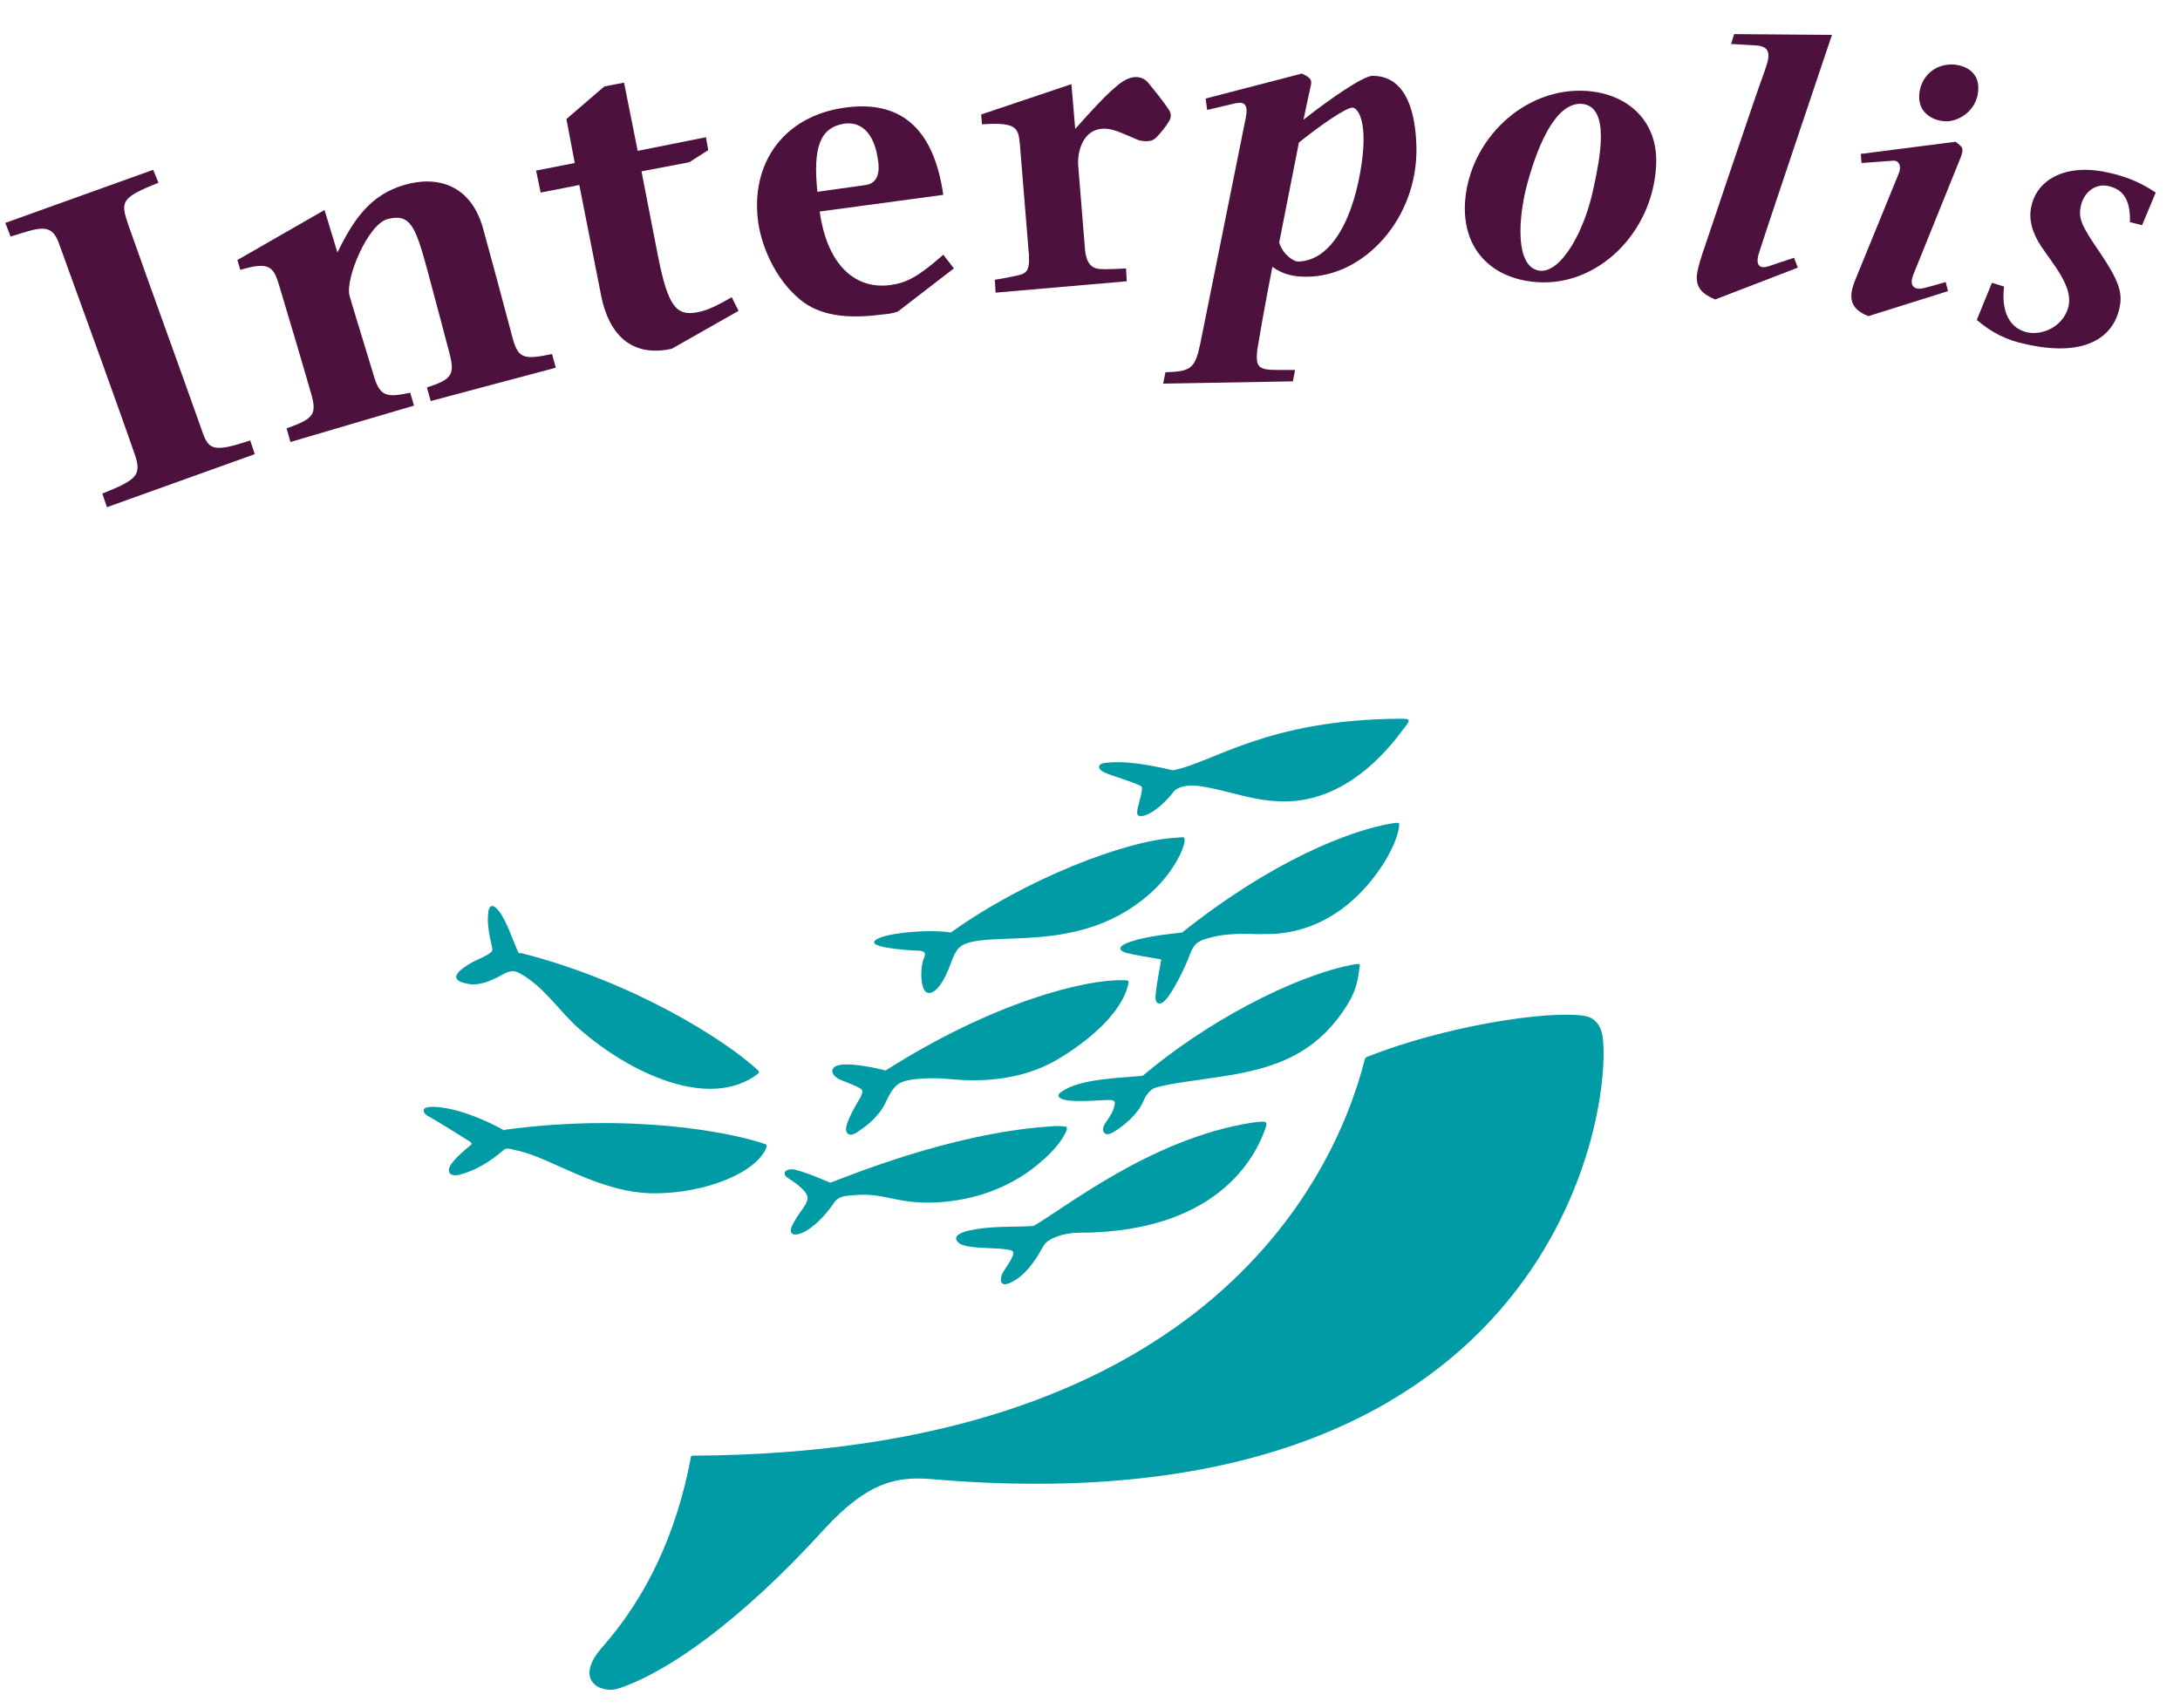
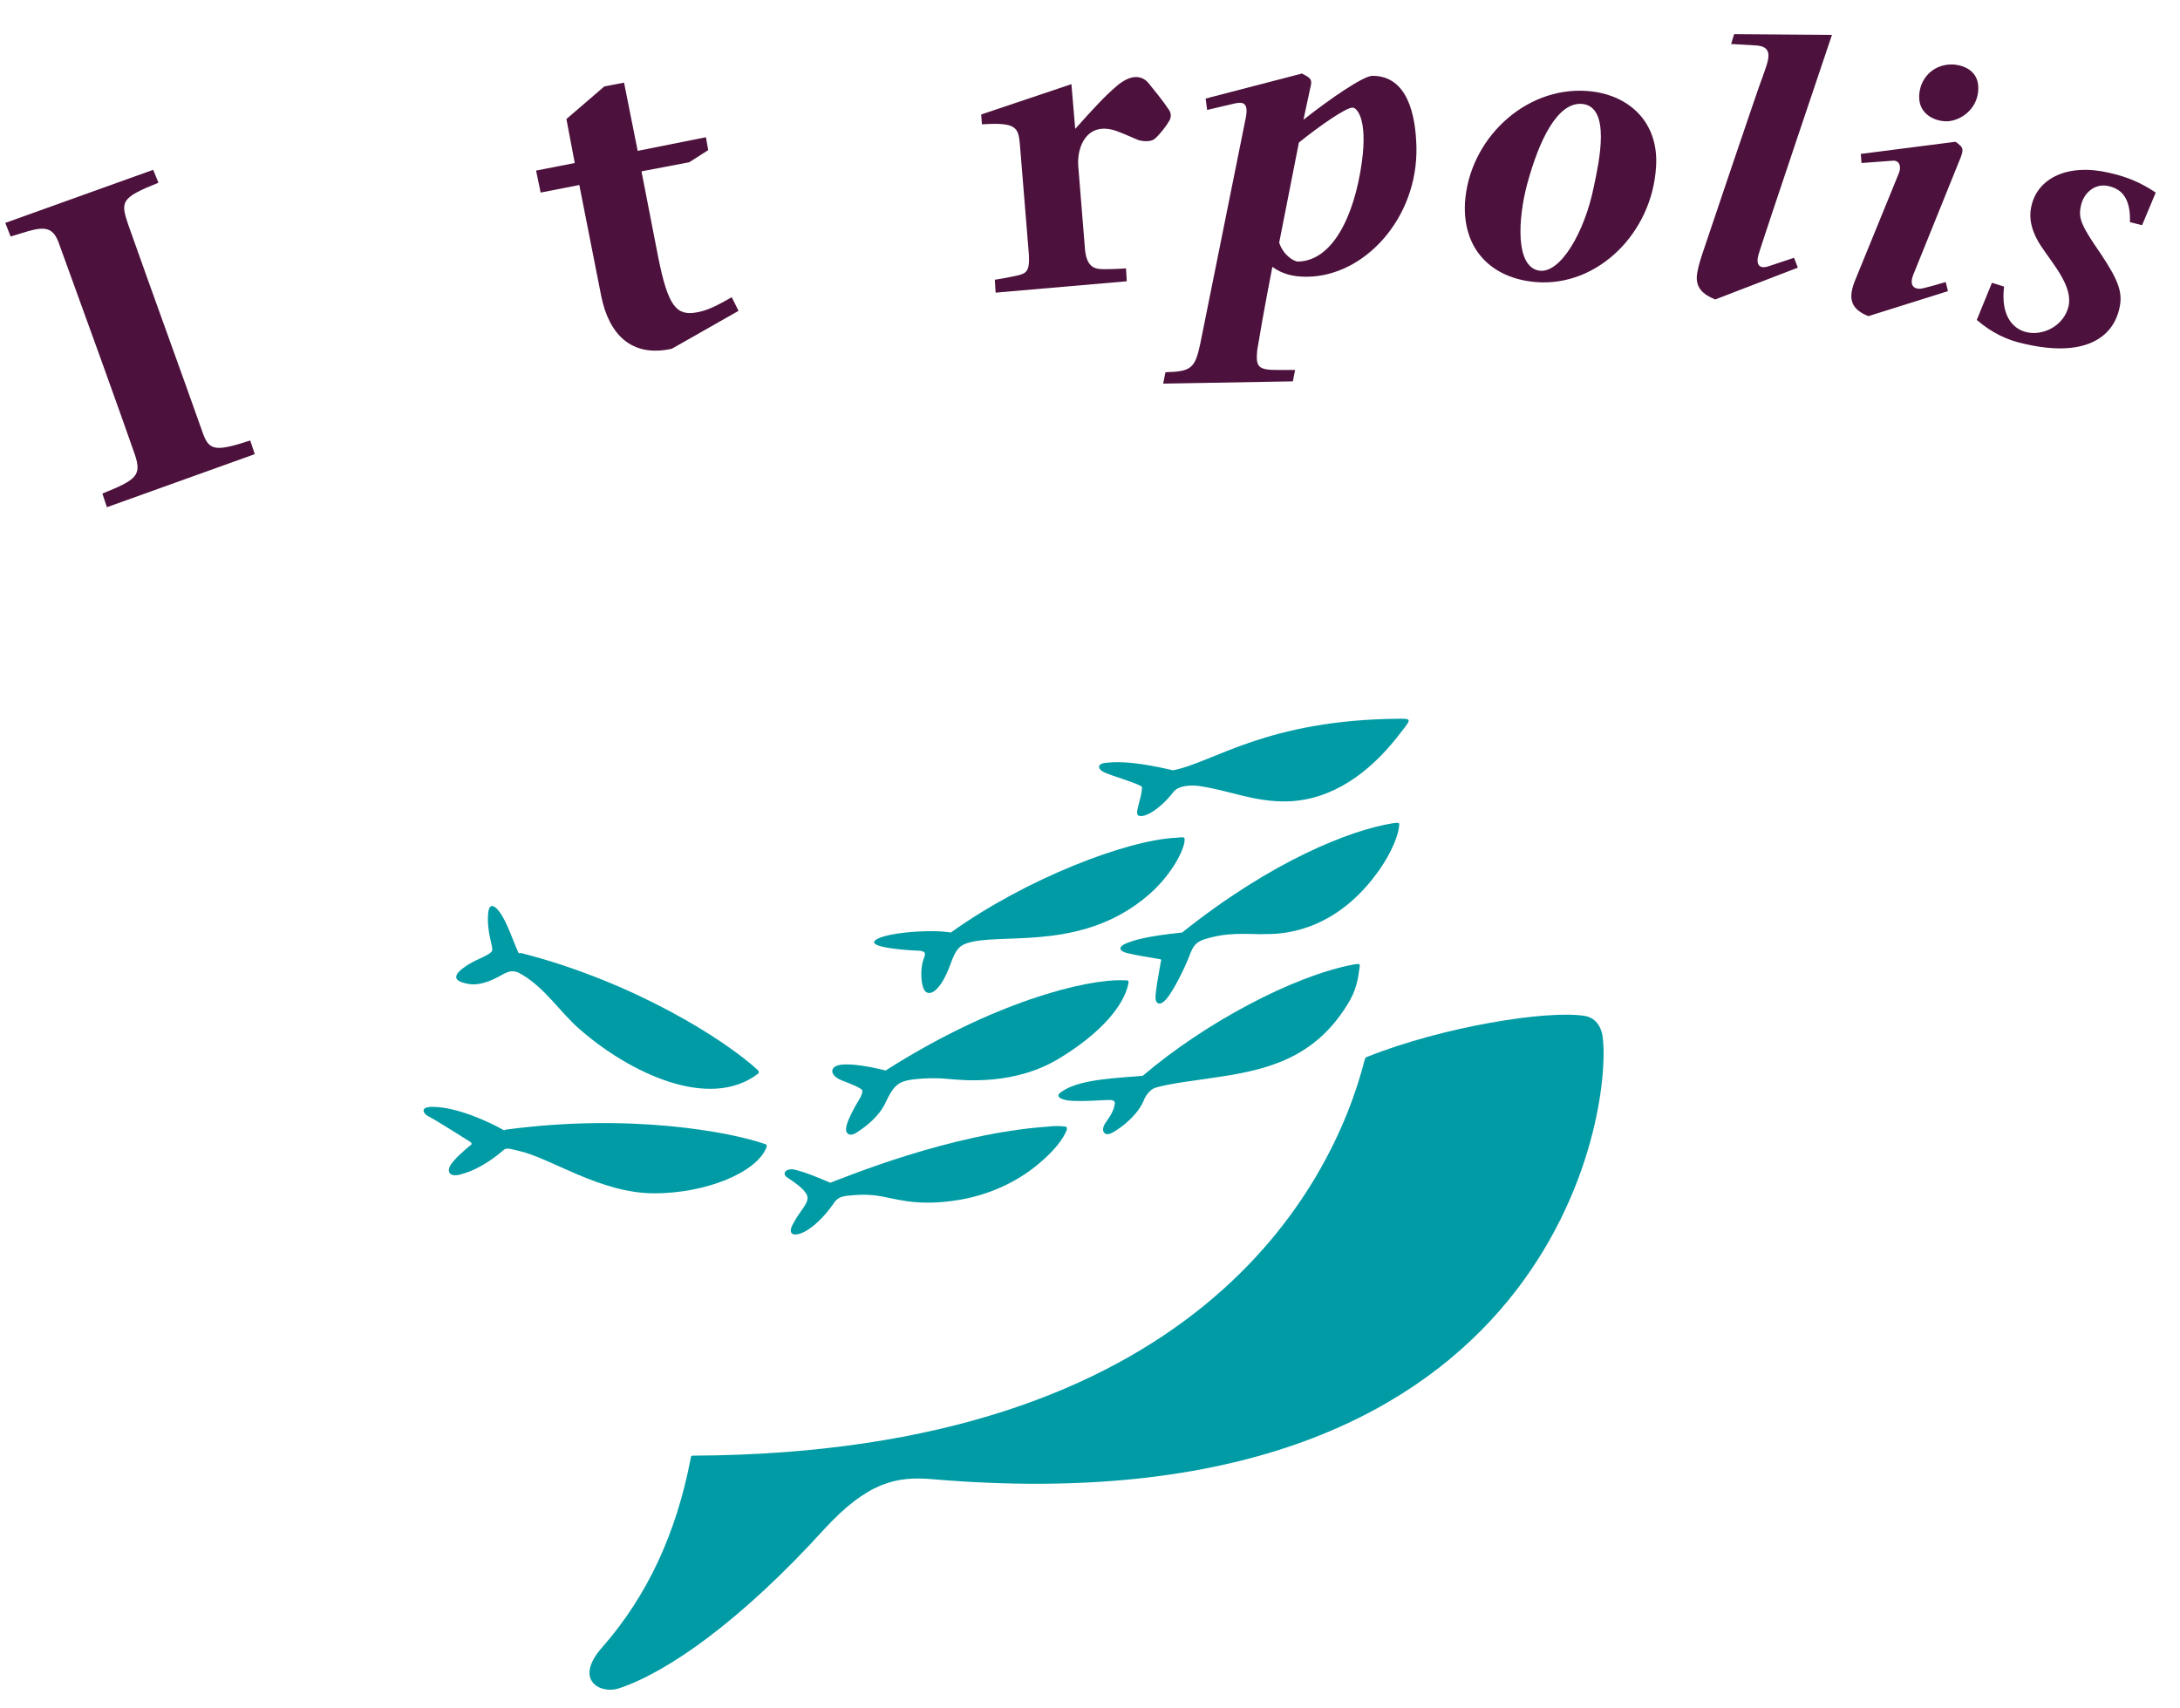
<svg xmlns="http://www.w3.org/2000/svg" version="1.1" id="Laag_1" x="0px" y="0px" viewBox="0 0 287.5 225.3" style="enable-background:new 0 0 287.5 225.3;" xml:space="preserve">
  <style type="text/css">
	.st0{fill:#4C113C;}
	.st1{fill:#009BA4;}
</style>
  <g>
    <path class="st0" d="M20.2,22.4L0.7,29.4l0.7,1.8c3.6-1.1,5.3-1.9,6.3,0.7c3.1,8.5,8.3,22.9,10.1,28.1c0.9,2.7,0.2,3.3-4.3,5.1   l0.6,1.8l19.5-7l-0.6-1.8c-4.9,1.6-5.5,1.3-6.4-1.4c-2.9-8.2-6.2-17.2-9.7-27.1c-1-3-1-3.5,4-5.5L20.2,22.4z" />
    <path class="st0" d="M79.3,39.1l-2.9-14.7l-5.1,1l-0.6-2.9l5.1-1l-1.1-5.8l5-4.3l2.6-0.5l1.8,9l9-1.8l0.3,1.7l-2.5,1.6l-6.3,1.2   l2.2,11.3c1.3,6.5,2.4,7.8,5.1,7.3c1.1-0.2,2.2-0.6,4.6-2l0.9,1.8L88.6,46C83.2,47.2,80.3,44,79.3,39.1z" />
-     <path class="st0" d="M116.2,41.5c-4.6,0.6-8.2,0.1-10.7-2c-2.9-2.4-4.9-6.3-5.5-10.1c-1.1-7.9,3.4-14.1,11.4-15.2   c7.1-1,11.7,2.4,13,11.5l-16.3,2.2c1,7.1,4.7,10.3,9.3,9.7c2.2-0.3,3.7-1.1,7-4l1.4,1.8l-7.4,5.7C117.5,41.4,117.1,41.4,116.2,41.5   z M107.8,25.3l6.4-0.9c1.3-0.2,1.9-1.3,1.6-3.2c-0.4-3.2-1.9-5.2-4.4-4.9C108.1,16.8,107.2,19.5,107.8,25.3z" />
    <path class="st0" d="M209.3,12c5.5,0.4,9.5,4.1,9.1,10c-0.5,8.7-7.7,15.9-15.9,15.2c-5.8-0.5-9.6-4.3-9.3-10.4   C193.7,18.4,201.1,11.4,209.3,12z M210.2,24.6c0.7-3.3,2.3-10.6-1.6-10.9c-3.2-0.2-5.6,4.7-7.2,10.6c-1.2,4.5-1.6,10.9,1.6,11.4   C205.8,36.1,209,30.6,210.2,24.6z" />
    <path class="st0" d="M236.6,34l0.5,1.3l-10.9,4.2c-1.7-0.7-2.6-1.6-2.4-3.3c0.1-0.6,0.2-1.2,0.7-2.7c0,0,7.4-22,8-23.5   c0.7-2,1.5-3.8-0.8-4c-1.6-0.1-3.4-0.2-3.4-0.2l0.4-1.3l12.9,0.1c0,0-9,26.7-9.6,28.7c-0.7,2.1,0.5,2.1,1.3,1.8L236.6,34z" />
    <path class="st0" d="M257.4,8.5c-2.6,0-4.3,2-4.3,4.3c0,2.3,2.1,3.2,3.6,3.2c1.7,0,4.2-1.5,4.2-4.4C260.9,9,258.4,8.5,257.4,8.5z" />
    <path class="st0" d="M249.6,21.2c0.9-0.1,1.2,0.8,0.8,1.7c-0.5,1.2-4.8,11.8-5.8,14.2c-0.8,2.1-0.7,3.6,1.8,4.6l10.5-3.3l-0.3-1.2   c0,0-2,0.6-2.9,0.8c-0.6,0.2-2.1,0.2-1.4-1.7c1.5-3.7,6.1-15.1,6.1-15.1c0.6-1.4,0.5-1.7,0-2.1c-0.2-0.2-0.5-0.4-0.5-0.4l-12.5,1.6   l0.1,1.2L249.6,21.2z" />
    <path class="st0" d="M278.3,24.6c-2-0.6-3.6,0.9-3.9,2.7c-0.3,1.5,0.1,2.5,2.6,6.1c2.4,3.6,3,5.2,2.5,7.3c-0.9,4-4.8,6.4-12.3,4.7   c-2.5-0.5-4.5-1.5-6.5-3.2l2-4.9l1.6,0.5c-1,8.1,7.4,7.3,8.5,2.6c0.6-2.6-2-5.5-3.6-7.9c-1.2-1.8-1.7-3.6-1.3-5.3   c0.8-3.7,4.8-5.7,10.3-4.4c2.2,0.5,4,1.2,6.1,2.6l-1.8,4.3l-1.6-0.4C281,26,279.7,25,278.3,24.6z" />
    <path class="st0" d="M147.1,11.5c2.1-1.9,3.6-1.5,4.4-0.5c0.8,1,1.8,2.2,2.6,3.4c0.3,0.4,0.5,1,0,1.7c-0.2,0.4-1.2,1.7-1.8,2.2   c-0.6,0.5-1.7,0.3-2.1,0.2c-0.3-0.1-1.8-0.8-2.9-1.2c-3.9-1.4-5.3,2-5.1,4.6c0.2,2.4,0.9,11.1,0.9,11.1c0.3,2.7,1.7,2.5,3,2.5   c1,0,2.4-0.1,2.4-0.1l0.1,1.7l-17.3,1.5l-0.1-1.7c0,0,1.3-0.2,2.7-0.5c1.4-0.3,1.9-0.5,1.8-2.7L134.5,19c-0.2-2.2-0.5-2.9-5-2.6   l-0.1-1.3l11.9-4l0.5,5.9C144.3,14.2,145.8,12.6,147.1,11.5z" />
    <path class="st0" d="M168.5,48.8l2.3,0l-0.3,1.5l-17.1,0.3l0.3-1.5c3.4-0.1,3.9-0.5,4.6-3.8l6-29.8c0.4-2.1-0.5-2.1-1.7-1.8   c-0.8,0.2-3.4,0.8-3.4,0.8L159,13l12.7-3.3c1.2,0.6,1.4,0.8,1.1,1.9c-0.2,0.9-0.9,4.2-0.9,4.2c3.4-2.7,7.9-5.8,9.1-5.8   c4.6,0,5.7,5.1,5.8,9.4c0.2,9.4-6.9,17.1-14.5,17.1c-1.7,0-3.1-0.3-4.5-1.3c0,0-1.2,6.1-2,11C165.6,48.4,165.9,48.8,168.5,48.8z    M171.3,18.8L168.7,32c0.5,1.6,1.9,2.5,2.5,2.5c4.5-0.1,7.4-5.9,8.4-13.1c0.8-5.8-0.7-7.2-1.2-7.2   C177.6,14.1,173.9,16.7,171.3,18.8z" />
-     <path class="st0" d="M63.7,30.1c1.5,5.5,2.1,7.7,3.8,14.1c0.8,3.1,1.4,3.3,5.3,2.5l0.5,1.8l-16.5,4.4l-0.5-1.8   c3.5-1.1,3.7-1.8,2.9-4.8c-0.5-1.9-1.5-5.7-2.9-10.9c-1.5-5.5-2.2-7.3-5.2-6.5c-2.6,0.7-5.6,7.9-5,10.1c0.2,0.8,1.7,5.6,3.3,10.9   c0.8,2.5,1.8,2.5,4.7,1.9l0.5,1.7l-16.3,4.8l-0.5-1.8c3.7-1.3,4-1.9,3.2-4.7c-0.8-2.8-2.6-8.9-4.2-14.2c-0.7-2.3-1.2-3.2-5.1-2   l-0.4-1.3l11.5-6.6l1.7,5.6c2.2-4.5,4.4-7.6,8.8-8.9C57.7,23.1,62.1,24.4,63.7,30.1z" />
  </g>
  <g>
    <path class="st1" d="M68.3,125.5c-0.6-1.3-1.4-3.8-2.4-5.2c-0.9-1.2-1.4-0.9-1.5,0c-0.3,2.5,0.7,4.7,0.5,5.1   c-0.3,0.6-1.8,1-3.1,1.8c-1.1,0.7-3.1,2.1,0.1,2.6c1.3,0.2,2.8-0.4,3.9-1c0.8-0.4,1.5-1,2.6-0.5c3.4,1.8,5.4,5.2,8.1,7.5   c6.4,5.6,17,10.8,23.5,5.8c0.1-0.1,0.1-0.2,0-0.4c-4.3-4-16.4-11.7-31.3-15.5C68.4,125.8,68.4,125.7,68.3,125.5z" />
    <path class="st1" d="M138.2,148.6c0.8-0.1,1.7-0.1,2.3,0c0.2,0,0.2,0.2,0.2,0.4c-0.5,1.3-1.7,2.8-3.6,4.4c-2.2,1.9-6.1,4.3-11.5,5   c-5.2,0.7-7.7-0.4-10-0.7c-1.5-0.2-2.6-0.1-3.7,0c-0.8,0.1-1.3,0.2-1.8,0.8c-0.8,1.2-2.2,2.9-3.7,3.8c-1.5,0.9-2.7,0.7-1.8-0.9   c0.9-1.7,1.9-2.5,1.9-3.4c0-0.8-1.3-1.8-2.7-2.7c-0.8-0.6,0-1.3,1.1-1c1.6,0.4,3.4,1.2,4.6,1.7   C111.2,155.4,125.2,149.5,138.2,148.6z" />
    <path class="st1" d="M116.8,141.2c14.1-9,26.4-12.1,31.4-11.9c0.6,0,0.7,0,0.6,0.5c-0.6,2.8-3.5,6.4-9.1,9.8   c-5.9,3.6-12.6,2.9-14.8,2.7c-2-0.2-4.7,0-5.6,0.3c-1,0.3-1.6,0.9-2.4,2.6c-0.6,1.4-1.8,2.8-3.8,4.1c-0.7,0.5-1.3,0.5-1.5-0.1   c-0.3-1,1.8-4.3,1.9-4.5c0.1-0.3,0.3-0.6,0.2-0.9c-0.1-0.3-1.9-1-2.7-1.3c-1-0.4-1.5-1.1-1.1-1.6   C110.5,139.9,114.5,140.6,116.8,141.2z" />
-     <path class="st1" d="M165,148.1c2.1-0.3,2.2-0.2,1.9,0.7c-0.9,2.5-5.2,13.8-24.7,13.8c-1.8,0-3.9,0.7-4.5,1.6   c-0.7,1.2-1.9,3.5-3.9,4.7c-2,1.2-1.9-0.1-1.7-0.7c0.2-0.6,1.3-1.9,1.5-2.7c0.2-0.6-0.4-0.6-0.8-0.7c-1.9-0.3-5.7,0-6.5-1   c-0.6-0.7,0.2-1.1,1.1-1.4c3.2-0.8,6.5-0.5,8.9-0.7C140.1,159.6,151.7,150.2,165,148.1z" />
    <path class="st1" d="M150.7,141.9c8.1-6.9,19.8-13.2,27.9-14.7c0.7-0.1,0.8-0.1,0.7,0.4c-0.2,1.5-0.4,3-1.6,4.9   c-4.5,7.3-10.9,8.7-18,9.7c-1.1,0.2-5.6,0.7-7.4,1.3c-0.6,0.2-1.2,1-1.4,1.5c-0.8,2.1-3.1,3.8-4.2,4.4c-1.1,0.6-1.6-0.3-0.9-1.3   c1-1.4,1.1-1.9,1.2-2.4c0.1-0.3,0-0.5-0.4-0.6c-0.5-0.1-5.1,0.4-6.4-0.1c-0.3-0.1-1.1-0.4-0.2-1   C142.4,142.3,147.4,142.2,150.7,141.9z" />
    <path class="st1" d="M155.9,123c-4.8,0.5-6.3,1-7.3,1.4c-0.8,0.3-1.4,0.9,0,1.3c1.2,0.3,3.1,0.6,4.3,0.8c0.2,0,0.3,0.1,0.2,0.3   c-0.3,1.7-0.8,4.4-0.7,5c0.1,0.6,0.6,0.9,1.4,0c0.8-0.9,2.4-3.9,3.2-6.1c0.6-1.5,1.3-1.7,2.9-2.1c2.8-0.7,5.8-0.3,6.9-0.4   c1.5,0,8.7,0.2,14.7-7.9c2.3-3.1,2.9-5.4,3-6.2c0.1-0.7,0-0.6-0.9-0.5C178.1,109.5,167.8,113.5,155.9,123z" />
    <path class="st1" d="M115.3,124.2c-0.4,0.9,5.4,1.2,6,1.2c0.6,0.1,0.9,0.2,0.5,1.1c-0.4,1.1-0.4,2.9,0,3.9c0.5,1.2,2.1,0.7,3.5-3.1   c0.8-2.2,1.2-2.7,3-3.1c4.9-1,14.8,1,23.1-6.1c2.8-2.4,4.5-5.4,4.8-7c0.1-0.8,0-0.7-1.1-0.6c-6.5,0.3-19.8,5.4-29.7,12.5   C122.5,122.5,115.8,123.1,115.3,124.2z" />
    <path class="st1" d="M91.1,192.3c-1.9,10-5.8,18.3-11.7,25c-3.8,4.3-0.2,6.2,2.2,5.4c6.4-2.1,16.1-8.9,27.1-21   c5.7-6.2,9.5-7,14.2-6.6c80.5,6.9,89.6-46.8,88.5-58c-0.1-1.3-0.7-2.8-2.4-3.1c-4.9-0.8-18.7,1.4-28.7,5.4c-0.1,0-0.2,0.1-0.3,0.3   c-4.3,17-22.4,52-88.6,52.3C91.3,192,91.1,192,91.1,192.3z" />
    <path class="st1" d="M66.7,149c16.4-2.2,29.6,0.3,34.2,1.9c0.3,0.1,0.2,0.2,0.2,0.4c-1.3,3.4-8.1,6.1-14.8,6.1   c-7.2,0-13.7-4.7-17.9-5.6c-0.9-0.2-1.6-0.5-2-0.1c-0.8,0.7-2.9,2.4-5.3,3.1c-1.4,0.5-2.2,0.1-1.8-0.9c0.4-0.9,2.2-2.4,2.7-2.8   c0.2-0.1,0.3-0.3,0-0.5c-0.6-0.4-5.1-3.2-5.4-3.3c-0.7-0.3-1.5-1.4,0.7-1.3c3,0.1,6.9,1.8,9.2,3.1C66.6,149,66.7,149,66.7,149z" />
    <path class="st1" d="M154.7,101.6c5.3-1,12.3-6.7,30-6.8c1.4,0,1.4,0.1,0.2,1.6c-5.3,7.1-10.8,9.2-15.1,9.3   c-4.4,0.1-7.5-1.4-11.5-2c-1.2-0.2-2.8-0.1-3.5,0.7c-1.6,2.1-3.7,3.5-4.6,3.2c-0.7-0.2,0.4-2.3,0.4-3.7c0-0.1,0-0.1-0.1-0.2   c-1.1-0.6-3.7-1.3-4.8-1.8c-0.8-0.3-1.3-1.2,0.3-1.3C147.9,100.4,150.4,100.6,154.7,101.6z" />
  </g>
</svg>